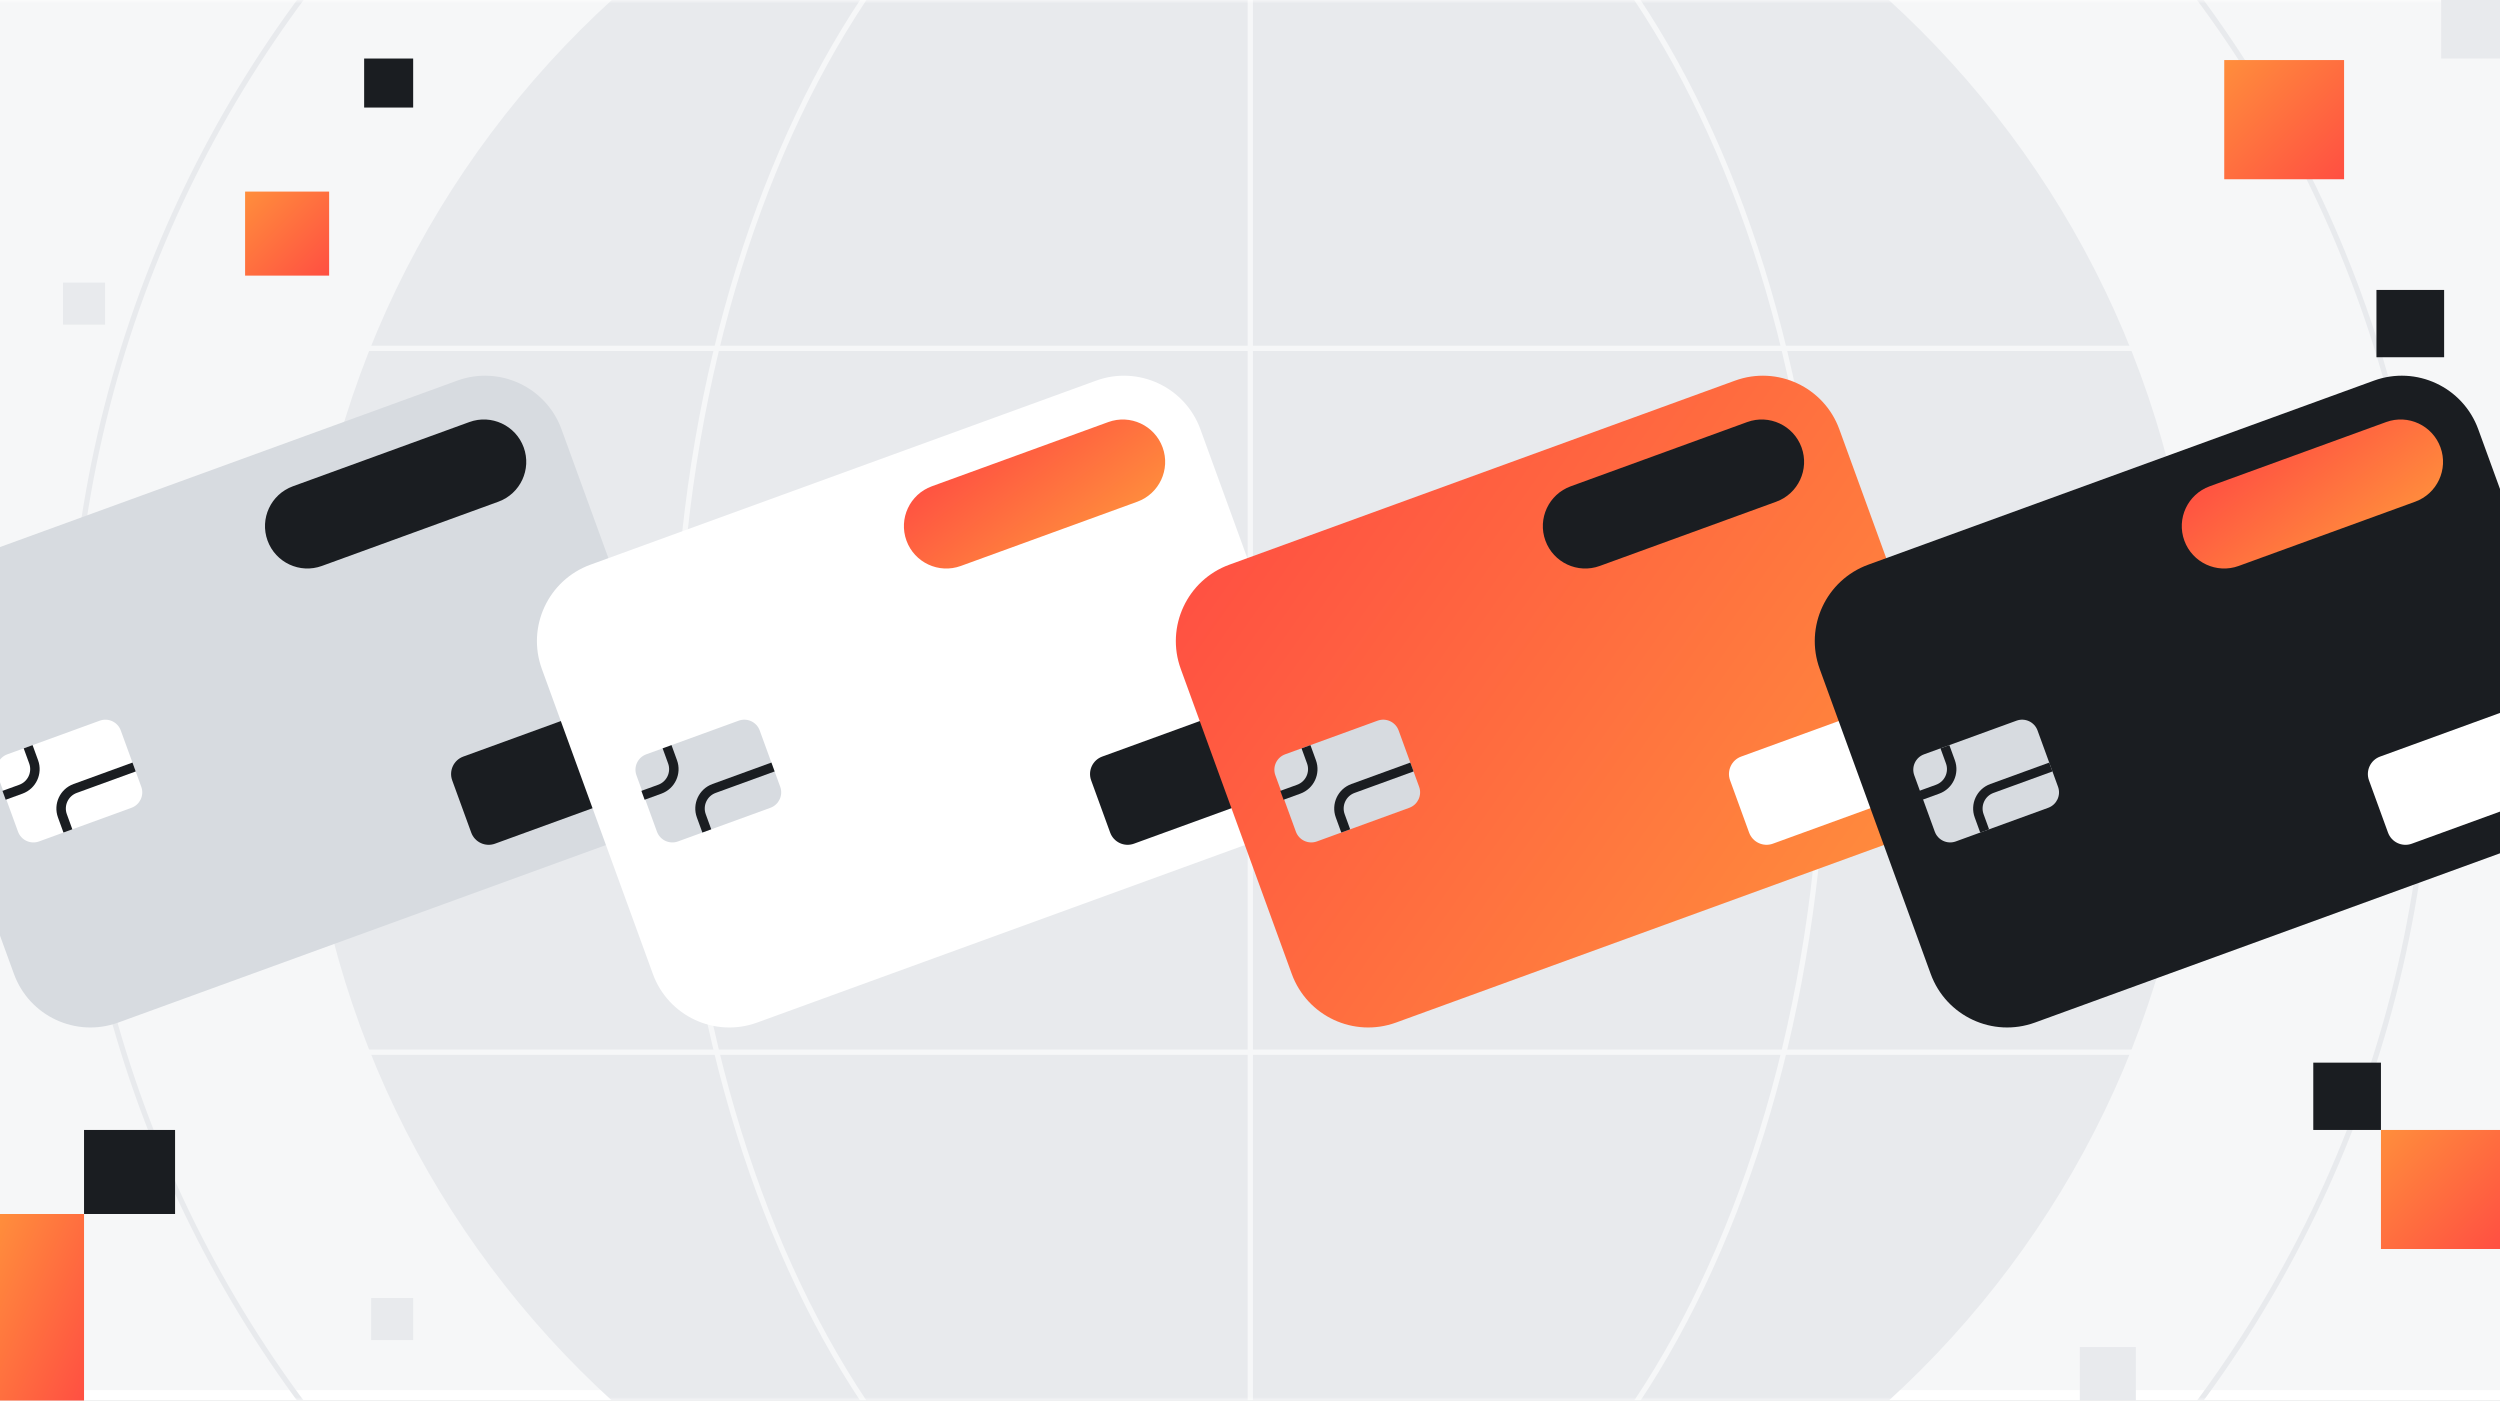
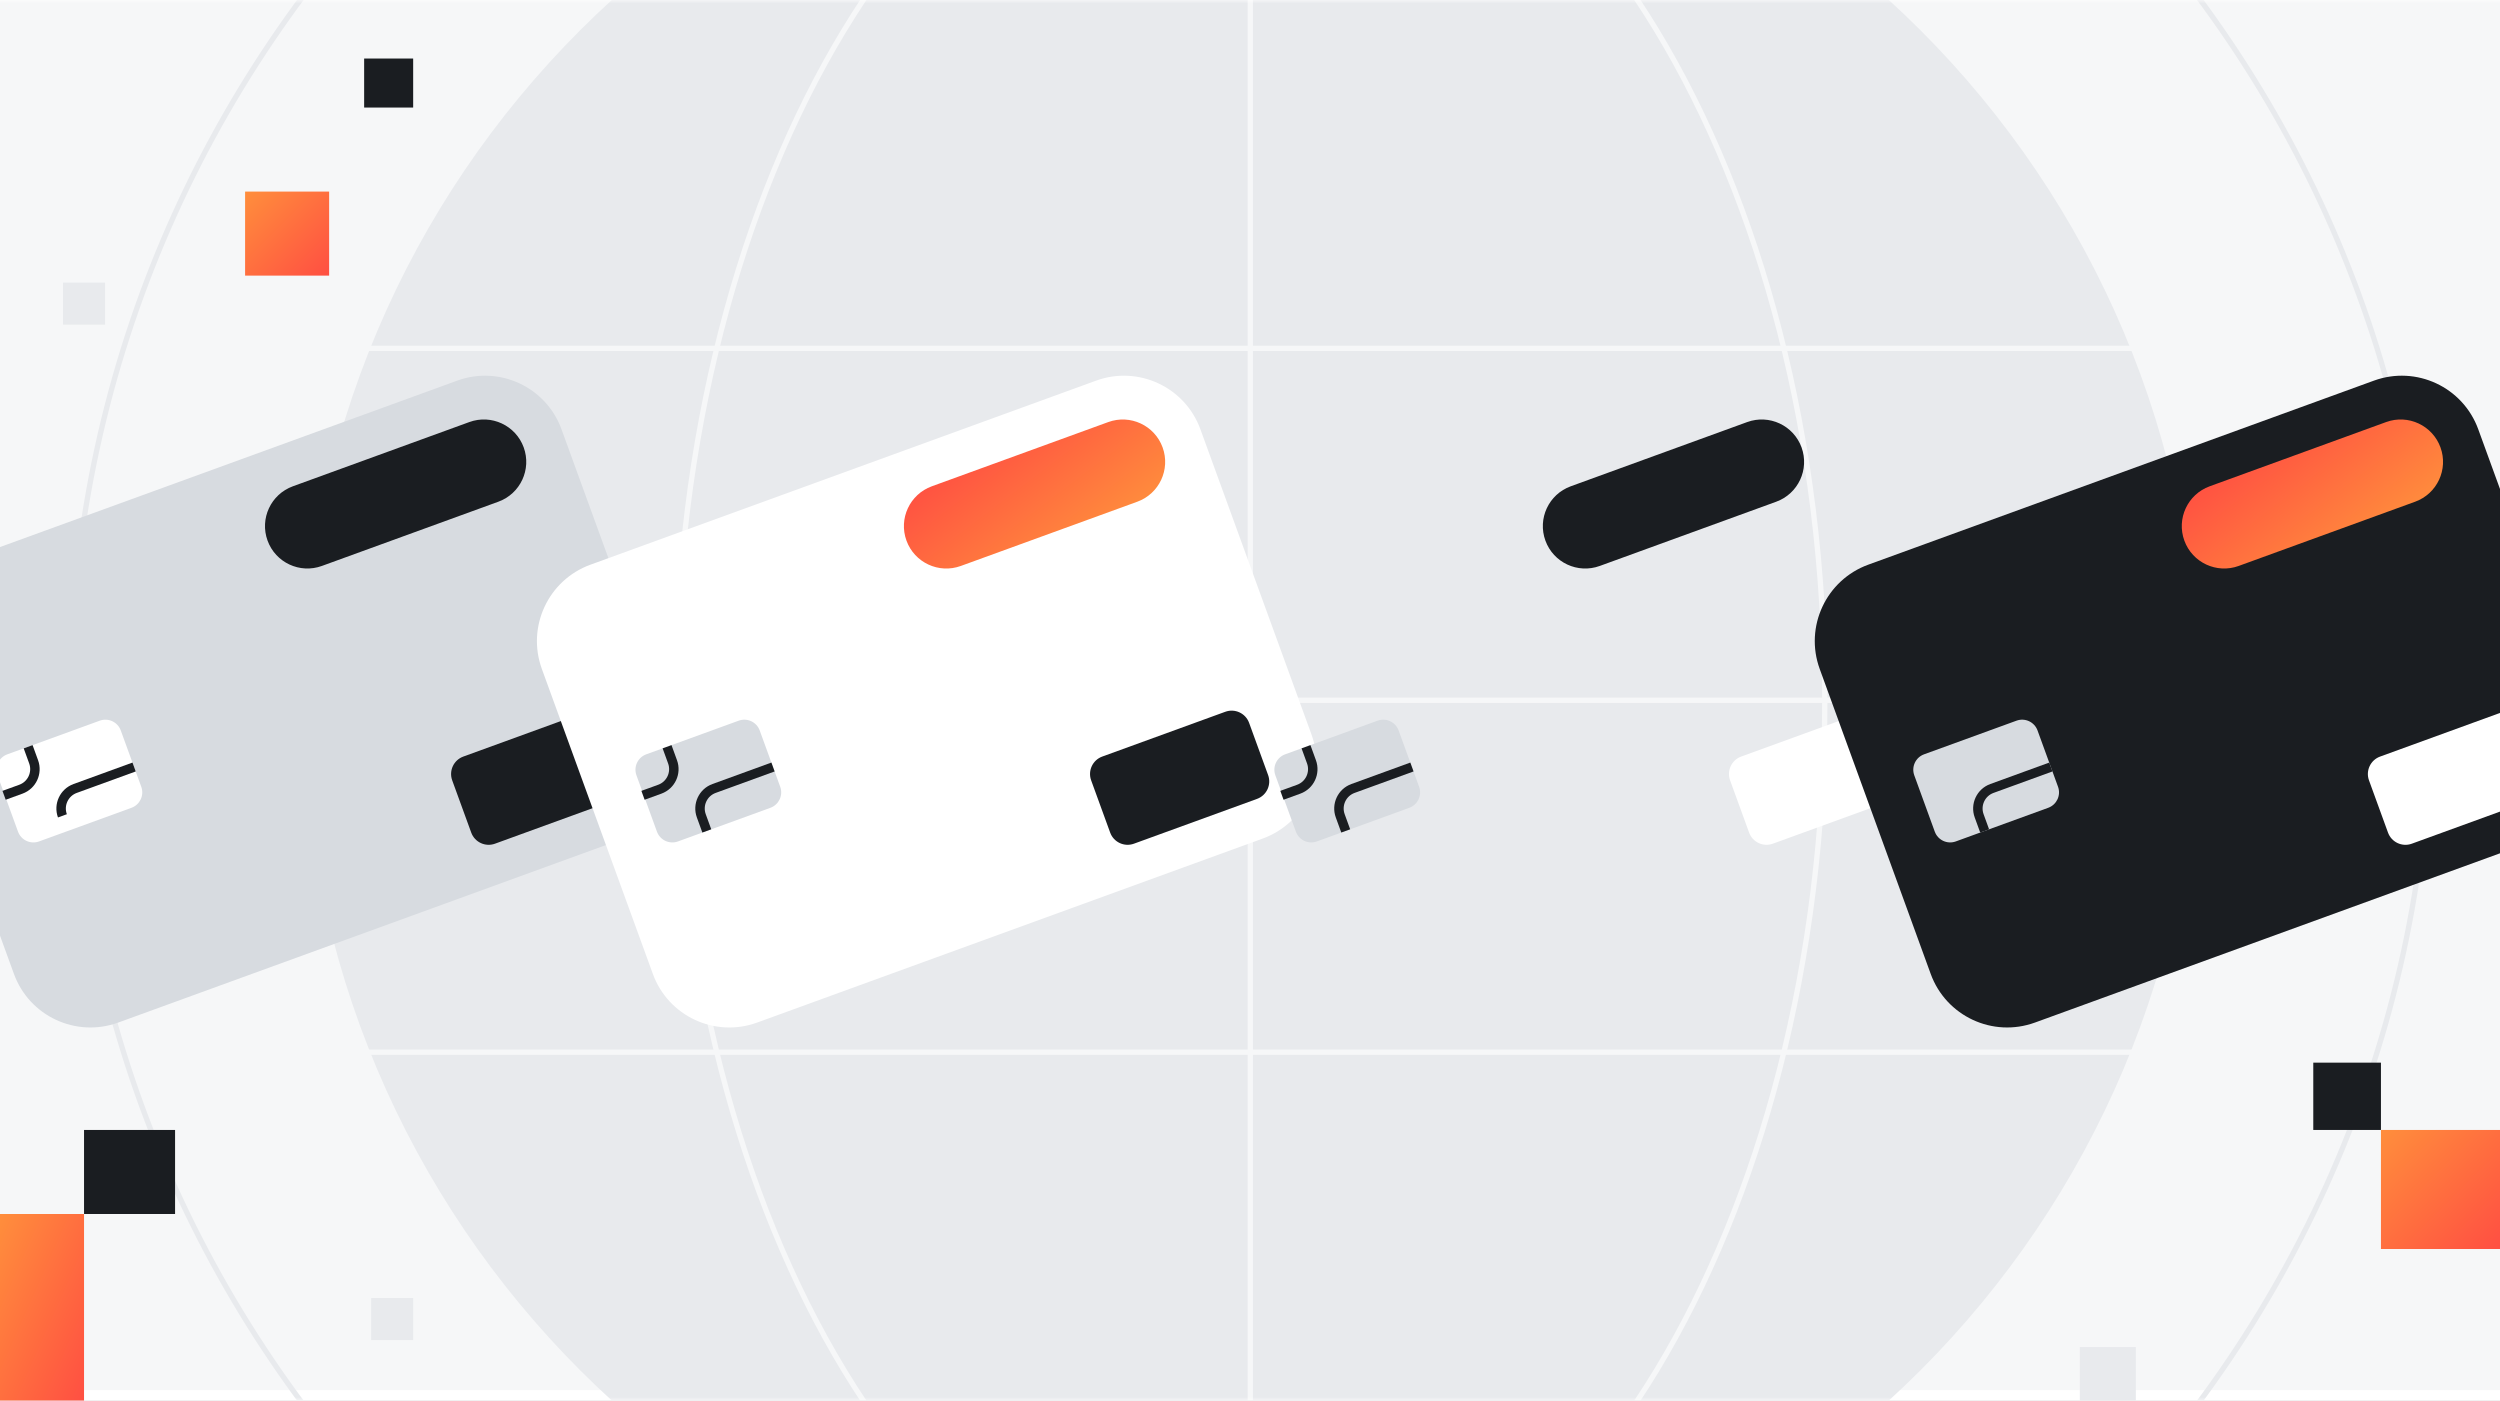
<svg xmlns="http://www.w3.org/2000/svg" width="357" height="200" viewBox="0 0 357 200" fill="none">
  <rect x="0" y="0" width="357" height="200" fill="#333333" stroke="none" />
  <g clip-path="url(#clip0_91_4882)">
    <rect width="357" height="200" fill="#F6F7F8" />
    <g clip-path="url(#clip1_91_4882)">
      <rect width="357" height="200" fill="#F6F7F8" />
      <g clip-path="url(#clip2_91_4882)">
        <rect width="509.091" height="200" transform="translate(-76)" fill="white" />
        <mask id="mask0_91_4882" style="mask-type:luminance" maskUnits="userSpaceOnUse" x="-76" y="0" width="510" height="201">
          <path d="M433.091 0H-76V200H433.091V0Z" fill="white" />
        </mask>
        <g mask="url(#mask0_91_4882)">
          <path d="M433.091 0H-76V198.504H433.091V0Z" fill="#F6F7F8" />
          <path d="M178.546 235.326C253.284 235.326 313.871 174.739 313.871 100C313.871 25.262 253.284 -35.326 178.546 -35.326C103.807 -35.326 43.22 25.262 43.22 100C43.22 174.739 103.807 235.326 178.546 235.326Z" fill="#E8EAED" />
          <path d="M178.546 268.523C271.618 268.523 347.068 193.073 347.068 100C347.068 6.928 271.618 -68.522 178.546 -68.522C85.473 -68.522 10.023 6.928 10.023 100C10.023 193.073 85.473 268.523 178.546 268.523Z" stroke="#E8EAED" stroke-width="0.758" stroke-miterlimit="10" />
          <path d="M178.546 235.326C223.852 235.326 260.58 174.739 260.58 100C260.58 25.262 223.852 -35.326 178.546 -35.326C133.239 -35.326 96.511 25.262 96.511 100C96.511 174.739 133.239 235.326 178.546 235.326Z" stroke="#F6F7F8" stroke-width="0.758" stroke-miterlimit="10" />
          <path d="M313.871 100H43.22" stroke="#F6F7F8" stroke-width="0.758" stroke-miterlimit="10" />
          <path d="M313.871 49.746H43.22" stroke="#F6F7F8" stroke-width="0.758" stroke-miterlimit="10" />
          <path d="M313.871 150.254H43.22" stroke="#F6F7F8" stroke-width="0.758" stroke-miterlimit="10" />
          <path d="M178.546 -35.326V235.326" stroke="#F6F7F8" stroke-width="0.758" stroke-miterlimit="10" />
        </g>
      </g>
    </g>
    <g clip-path="url(#clip3_91_4882)">
-       <path d="M339.357 51.014L349.021 51.014L349.021 41.403L339.357 41.403L339.357 51.014Z" fill="#1A1D21" />
      <path d="M330.336 161.358L340 161.358L340 151.746L330.336 151.746L330.336 161.358Z" fill="#1A1D21" />
-       <path d="M317.622 25.597L334.735 25.597L334.735 8.576L317.622 8.576L317.622 25.597Z" fill="url(#paint0_linear_91_4882)" />
      <path d="M340 178.358L357 178.358L357 161.358L340 161.358L340 178.358Z" fill="url(#paint1_linear_91_4882)" />
-       <path d="M348.597 8.358L357 8.358L357 -2.47955e-05L348.597 -2.33263e-05L348.597 8.358Z" fill="#E8EAED" />
      <path d="M297 200.358L305 200.358L305 192.358L297 192.358L297 200.358Z" fill="#E8EAED" />
      <path d="M12 173.358L25 173.358L25 161.358L12 161.358L12 173.358Z" fill="#1A1D21" />
      <path d="M9.53674e-07 200.358L12 200.358L12 173.358L-3.76716e-06 173.358L9.53674e-07 200.358Z" fill="url(#paint2_linear_91_4882)" />
      <path d="M25 94.358L32 94.358L32 87.358L25 87.358L25 94.358Z" fill="#1A1D21" />
      <path d="M52 15.358L59 15.358L59 8.358L52 8.358L52 15.358Z" fill="#1A1D21" />
      <path d="M35 39.358L47 39.358L47 27.358L35 27.358L35 39.358Z" fill="url(#paint3_linear_91_4882)" />
      <path d="M9 46.358L15 46.358L15 40.358L9 40.358L9 46.358Z" fill="#E8EAED" />
      <path d="M53 191.358L59 191.358L59 185.358L53 185.358L53 191.358Z" fill="#E8EAED" />
    </g>
    <path d="M65.29 54.354L-6.916 80.635C-12.946 82.829 -16.054 89.496 -13.86 95.525L1.992 139.079C4.187 145.108 10.853 148.216 16.883 146.022L89.089 119.741C95.118 117.546 98.227 110.88 96.033 104.851L80.181 61.297C77.986 55.268 71.32 52.159 65.29 54.354Z" fill="#D7DBE0" />
    <path d="M67.026 60.268L41.825 69.441C38.684 70.584 37.064 74.058 38.207 77.199C39.351 80.34 42.824 81.96 45.965 80.817L71.166 71.644C74.308 70.501 75.927 67.028 74.784 63.886C73.641 60.745 70.167 59.125 67.026 60.268Z" fill="#1A1D21" />
    <path d="M83.734 101.642L66.161 108.038C64.785 108.539 64.076 110.061 64.576 111.437L67.291 118.894C67.791 120.27 69.313 120.979 70.689 120.478L88.262 114.082C89.638 113.582 90.348 112.06 89.847 110.684L87.133 103.227C86.632 101.851 85.11 101.141 83.734 101.642Z" fill="#1A1D21" />
    <path d="M14.247 102.913L1.045 107.718C-0.17 108.16 -0.796 109.504 -0.354 110.719L2.572 118.759C3.015 119.974 4.358 120.601 5.573 120.158L18.775 115.353C19.99 114.911 20.616 113.568 20.174 112.353L17.247 104.312C16.805 103.097 15.462 102.471 14.247 102.913Z" fill="white" />
-     <path d="M19.151 109.528L10.734 112.593C9.151 113.168 8.336 114.918 8.912 116.502L9.696 118.657" stroke="#1A1D21" stroke-width="1.35" stroke-miterlimit="10" />
+     <path d="M19.151 109.528L10.734 112.593C9.151 113.168 8.336 114.918 8.912 116.502" stroke="#1A1D21" stroke-width="1.35" stroke-miterlimit="10" />
    <path d="M0.583 113.57L2.98 112.699C4.564 112.123 5.378 110.373 4.802 108.79L4.018 106.634" stroke="#1A1D21" stroke-width="1.35" stroke-miterlimit="10" />
    <path d="M156.527 54.354L84.32 80.635C78.291 82.83 75.182 89.496 77.377 95.526L93.229 139.079C95.423 145.108 102.09 148.217 108.119 146.022L180.326 119.741C186.355 117.547 189.464 110.88 187.269 104.851L171.417 61.298C169.223 55.269 162.556 52.16 156.527 54.354Z" fill="white" />
    <path d="M158.262 60.271L133.061 69.444C129.92 70.587 128.3 74.061 129.444 77.202C130.587 80.343 134.06 81.963 137.202 80.82L162.403 71.647C165.544 70.504 167.164 67.03 166.02 63.889C164.877 60.748 161.404 59.128 158.262 60.271Z" fill="url(#paint4_linear_91_4882)" />
    <path d="M174.974 101.641L157.402 108.037C156.025 108.538 155.316 110.06 155.817 111.436L158.531 118.893C159.032 120.269 160.553 120.979 161.929 120.478L179.502 114.082C180.878 113.581 181.588 112.059 181.087 110.683L178.373 103.226C177.872 101.85 176.351 101.141 174.974 101.641Z" fill="#1A1D21" />
    <path d="M105.487 102.912L92.285 107.717C91.07 108.16 90.444 109.503 90.886 110.718L93.812 118.759C94.255 119.973 95.598 120.6 96.813 120.158L110.015 115.353C111.23 114.91 111.856 113.567 111.414 112.352L108.487 104.311C108.045 103.097 106.702 102.47 105.487 102.912Z" fill="#D7DBE0" />
    <path d="M110.386 109.528L101.969 112.593C100.386 113.168 99.571 114.918 100.147 116.502L100.931 118.657" stroke="#1A1D21" stroke-width="1.35" stroke-miterlimit="10" />
    <path d="M91.821 113.57L94.219 112.699C95.802 112.123 96.617 110.373 96.041 108.79L95.257 106.635" stroke="#1A1D21" stroke-width="1.35" stroke-miterlimit="10" />
-     <path d="M247.763 54.353L175.556 80.635C169.527 82.829 166.419 89.496 168.613 95.525L184.465 139.078C186.66 145.107 193.326 148.216 199.355 146.021L271.562 119.74C277.591 117.546 280.7 110.879 278.506 104.85L262.654 61.297C260.459 55.268 253.792 52.159 247.763 54.353Z" fill="url(#paint5_linear_91_4882)" />
    <path d="M249.502 60.27L224.301 69.443C221.16 70.586 219.54 74.059 220.684 77.201C221.827 80.342 225.3 81.962 228.442 80.819L253.643 71.646C256.784 70.503 258.404 67.029 257.26 63.888C256.117 60.747 252.643 59.127 249.502 60.27Z" fill="#1A1D21" />
    <path d="M266.214 101.64L248.642 108.036C247.265 108.537 246.556 110.059 247.057 111.435L249.771 118.892C250.272 120.268 251.793 120.978 253.169 120.477L270.742 114.081C272.118 113.58 272.828 112.058 272.327 110.682L269.613 103.225C269.112 101.849 267.591 101.14 266.214 101.64Z" fill="white" />
    <path d="M196.723 102.911L183.521 107.716C182.306 108.159 181.68 109.502 182.122 110.717L185.049 118.758C185.491 119.972 186.834 120.599 188.049 120.157L201.251 115.352C202.466 114.909 203.092 113.566 202.65 112.351L199.724 104.31C199.281 103.096 197.938 102.469 196.723 102.911Z" fill="#D7DBE0" />
    <path d="M201.624 109.528L193.208 112.593C191.624 113.168 190.81 114.918 191.386 116.502L192.17 118.657" stroke="#1A1D21" stroke-width="1.35" stroke-miterlimit="10" />
    <path d="M183.06 113.57L185.458 112.699C187.041 112.123 187.856 110.373 187.28 108.79L186.496 106.635" stroke="#1A1D21" stroke-width="1.35" stroke-miterlimit="10" />
    <path d="M339.003 54.352L266.796 80.633C260.767 82.828 257.659 89.495 259.853 95.524L275.705 139.077C277.9 145.106 284.566 148.215 290.595 146.02L362.802 119.739C368.831 117.545 371.94 110.878 369.746 104.849L353.893 61.296C351.699 55.267 345.032 52.158 339.003 54.352Z" fill="#1A1D21" />
    <path d="M340.742 60.269L315.541 69.442C312.4 70.585 310.78 74.059 311.924 77.2C313.067 80.341 316.54 81.961 319.682 80.818L344.883 71.645C348.024 70.502 349.644 67.028 348.5 63.887C347.357 60.746 343.883 59.126 340.742 60.269Z" fill="url(#paint6_linear_91_4882)" />
    <path d="M357.451 101.643L339.878 108.039C338.502 108.54 337.792 110.062 338.293 111.438L341.007 118.895C341.508 120.271 343.03 120.981 344.406 120.48L361.979 114.084C363.355 113.583 364.064 112.061 363.563 110.685L360.849 103.228C360.348 101.852 358.827 101.143 357.451 101.643Z" fill="white" />
    <path d="M287.96 102.912L274.758 107.717C273.543 108.159 272.917 109.502 273.359 110.717L276.285 118.758C276.728 119.973 278.071 120.599 279.286 120.157L292.488 115.352C293.703 114.91 294.329 113.566 293.887 112.351L290.96 104.311C290.518 103.096 289.175 102.469 287.96 102.912Z" fill="#D7DBE0" />
    <path d="M292.863 109.528L284.446 112.593C282.863 113.168 282.048 114.918 282.624 116.502L283.408 118.657" stroke="#1A1D21" stroke-width="1.35" stroke-miterlimit="10" />
-     <path d="M274.299 113.57L276.696 112.699C278.28 112.123 279.094 110.373 278.518 108.79L277.734 106.634" stroke="#1A1D21" stroke-width="1.35" stroke-miterlimit="10" />
  </g>
  <defs>
    <linearGradient id="paint0_linear_91_4882" x1="334.735" y1="25.597" x2="317.714" y2="8.484" gradientUnits="userSpaceOnUse">
      <stop stop-color="#FF4F42" />
      <stop offset="1" stop-color="#FF8E3C" />
    </linearGradient>
    <linearGradient id="paint1_linear_91_4882" x1="357" y1="178.358" x2="340" y2="161.358" gradientUnits="userSpaceOnUse">
      <stop stop-color="#FF4F42" />
      <stop offset="1" stop-color="#FF8E3C" />
    </linearGradient>
    <linearGradient id="paint2_linear_91_4882" x1="12" y1="200.358" x2="-8.041" y2="191.451" gradientUnits="userSpaceOnUse">
      <stop stop-color="#FF4F42" />
      <stop offset="1" stop-color="#FF8E3C" />
    </linearGradient>
    <linearGradient id="paint3_linear_91_4882" x1="47" y1="39.358" x2="35" y2="27.358" gradientUnits="userSpaceOnUse">
      <stop stop-color="#FF4F42" />
      <stop offset="1" stop-color="#FF8E3C" />
    </linearGradient>
    <linearGradient id="paint4_linear_91_4882" x1="127.373" y1="71.514" x2="141.376" y2="89.911" gradientUnits="userSpaceOnUse">
      <stop stop-color="#FF4F42" />
      <stop offset="1" stop-color="#FF8E3C" />
    </linearGradient>
    <linearGradient id="paint5_linear_91_4882" x1="164.64" y1="84.608" x2="258.02" y2="150.454" gradientUnits="userSpaceOnUse">
      <stop stop-color="#FF4F42" />
      <stop offset="1" stop-color="#FF8E3C" />
    </linearGradient>
    <linearGradient id="paint6_linear_91_4882" x1="309.853" y1="71.512" x2="323.856" y2="89.909" gradientUnits="userSpaceOnUse">
      <stop stop-color="#FF4F42" />
      <stop offset="1" stop-color="#FF8E3C" />
    </linearGradient>
    <clipPath id="clip0_91_4882">
      <rect width="357" height="200" fill="white" />
    </clipPath>
    <clipPath id="clip1_91_4882">
      <rect width="357" height="200" fill="white" />
    </clipPath>
    <clipPath id="clip2_91_4882">
      <rect width="509.091" height="200" fill="white" transform="translate(-76)" />
    </clipPath>
    <clipPath id="clip3_91_4882">
      <rect width="357" height="200" fill="white" />
    </clipPath>
  </defs>
</svg>